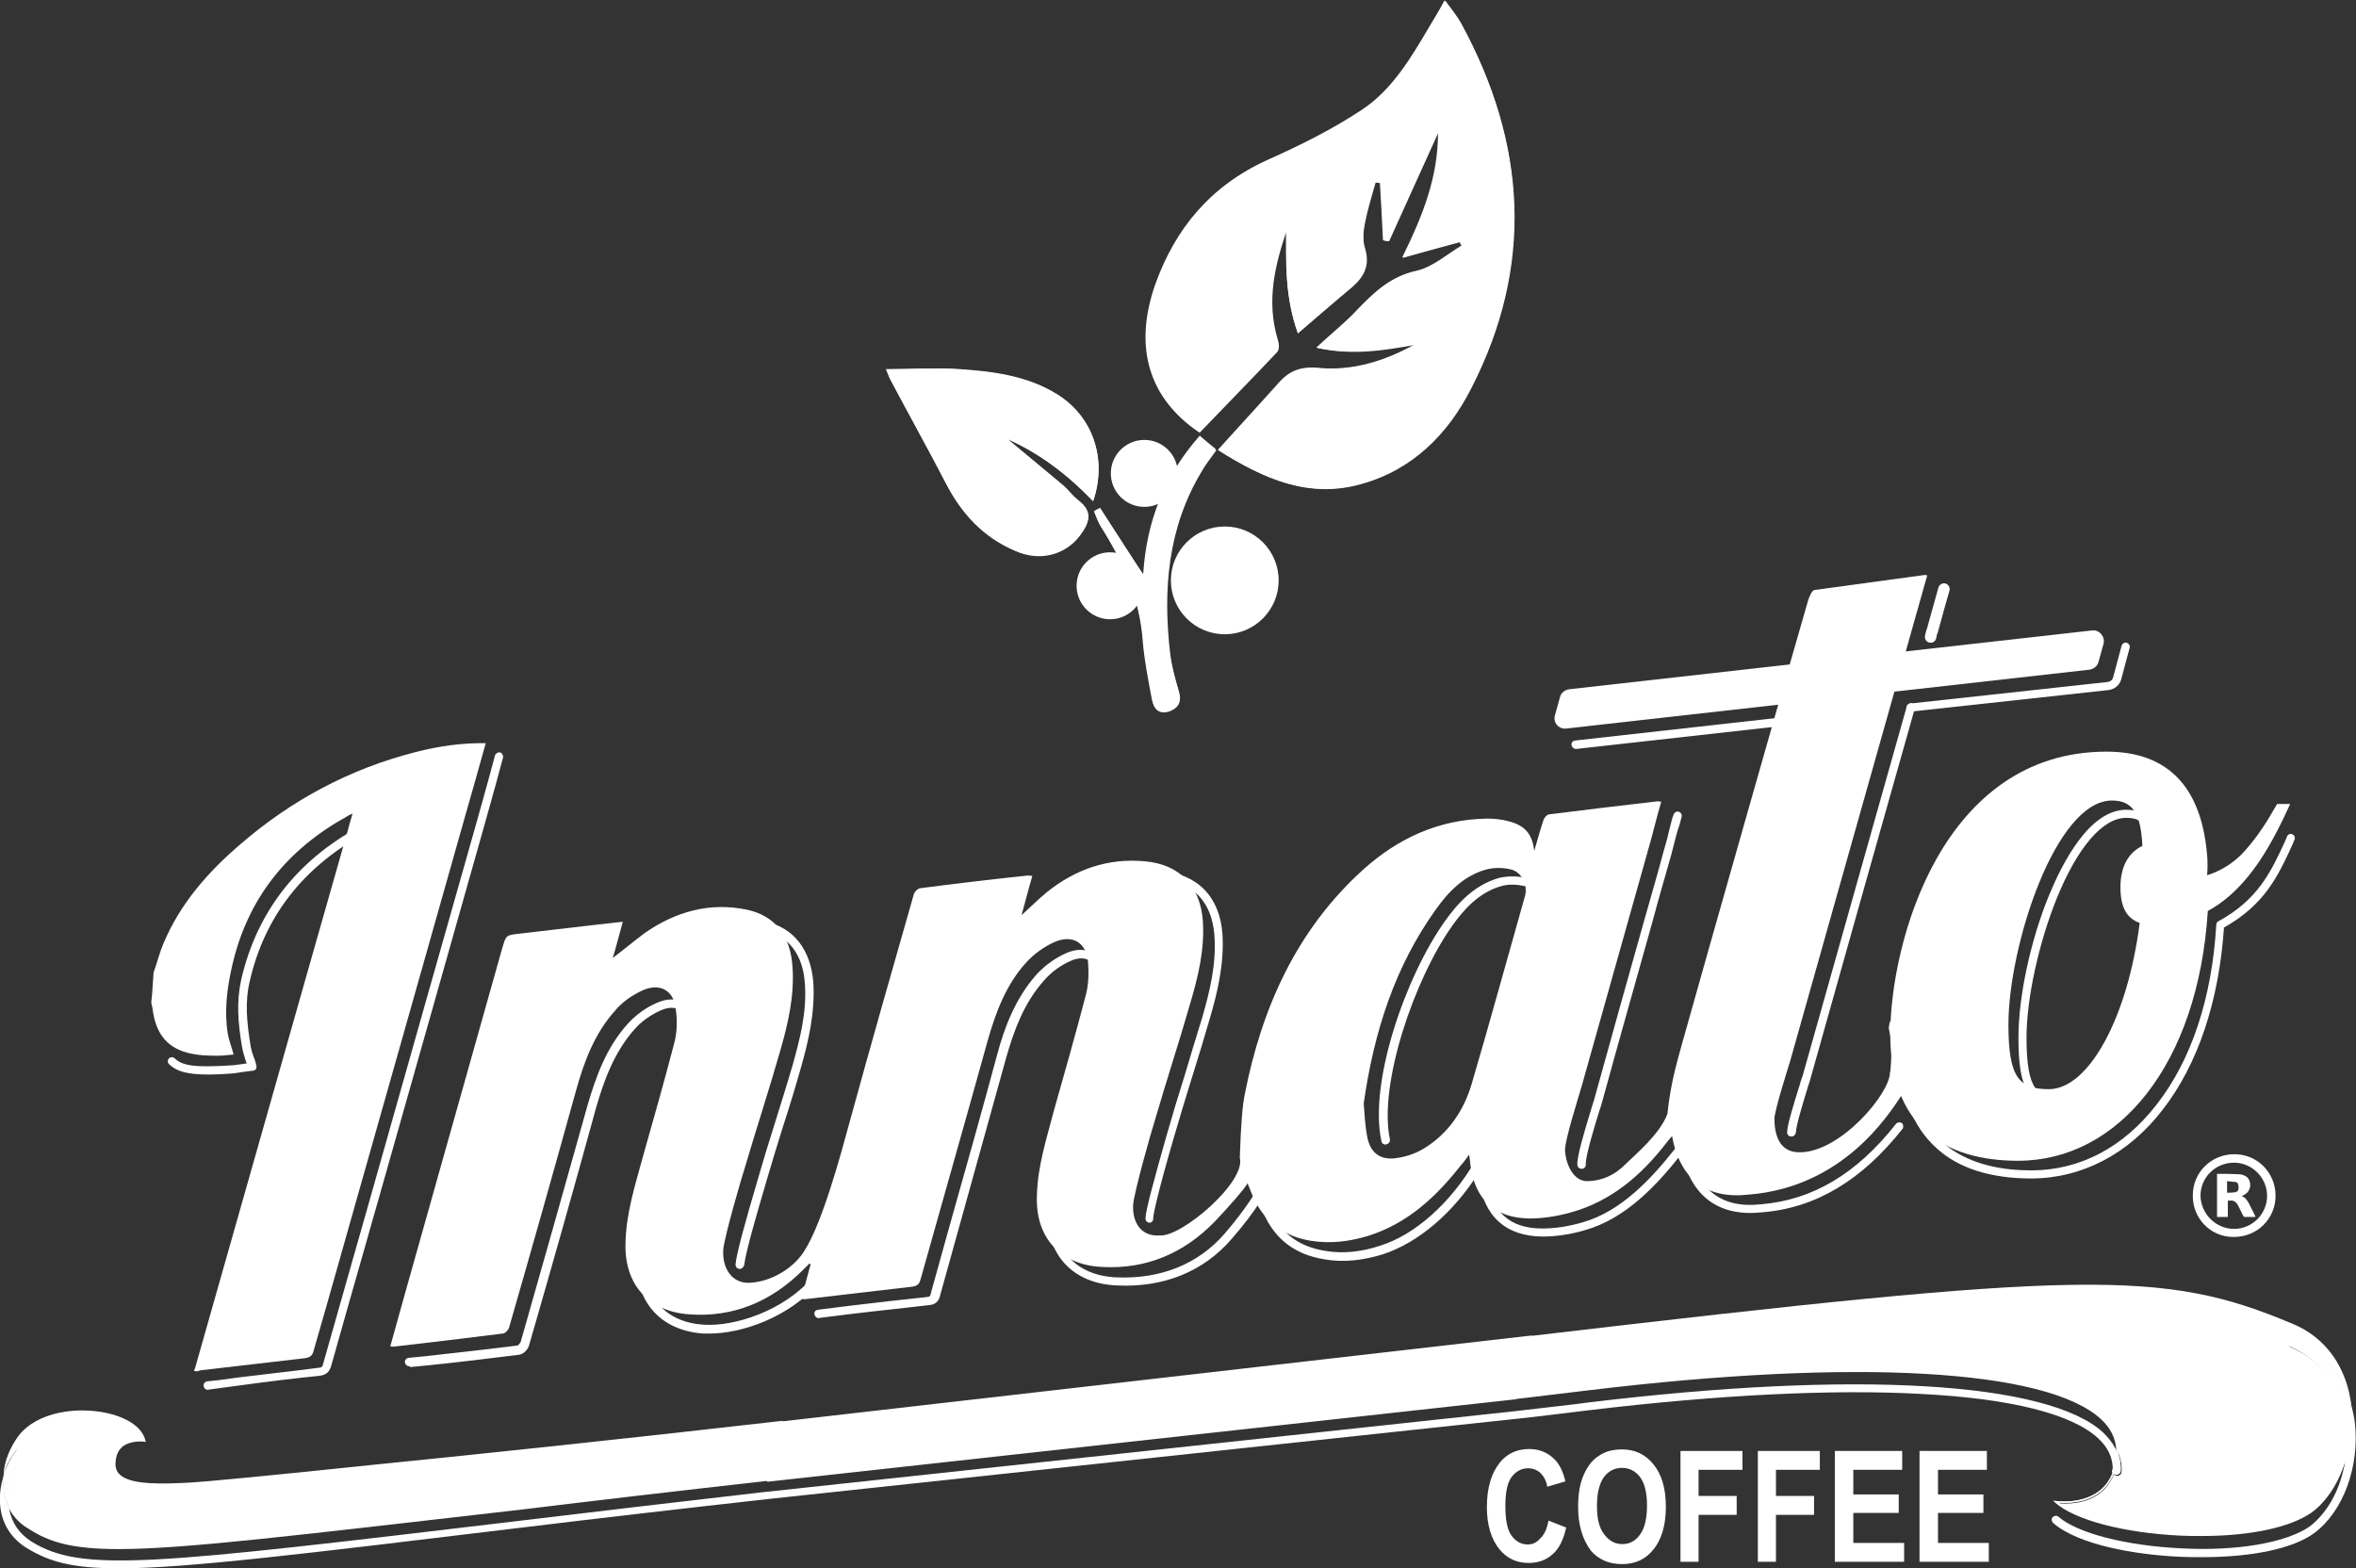
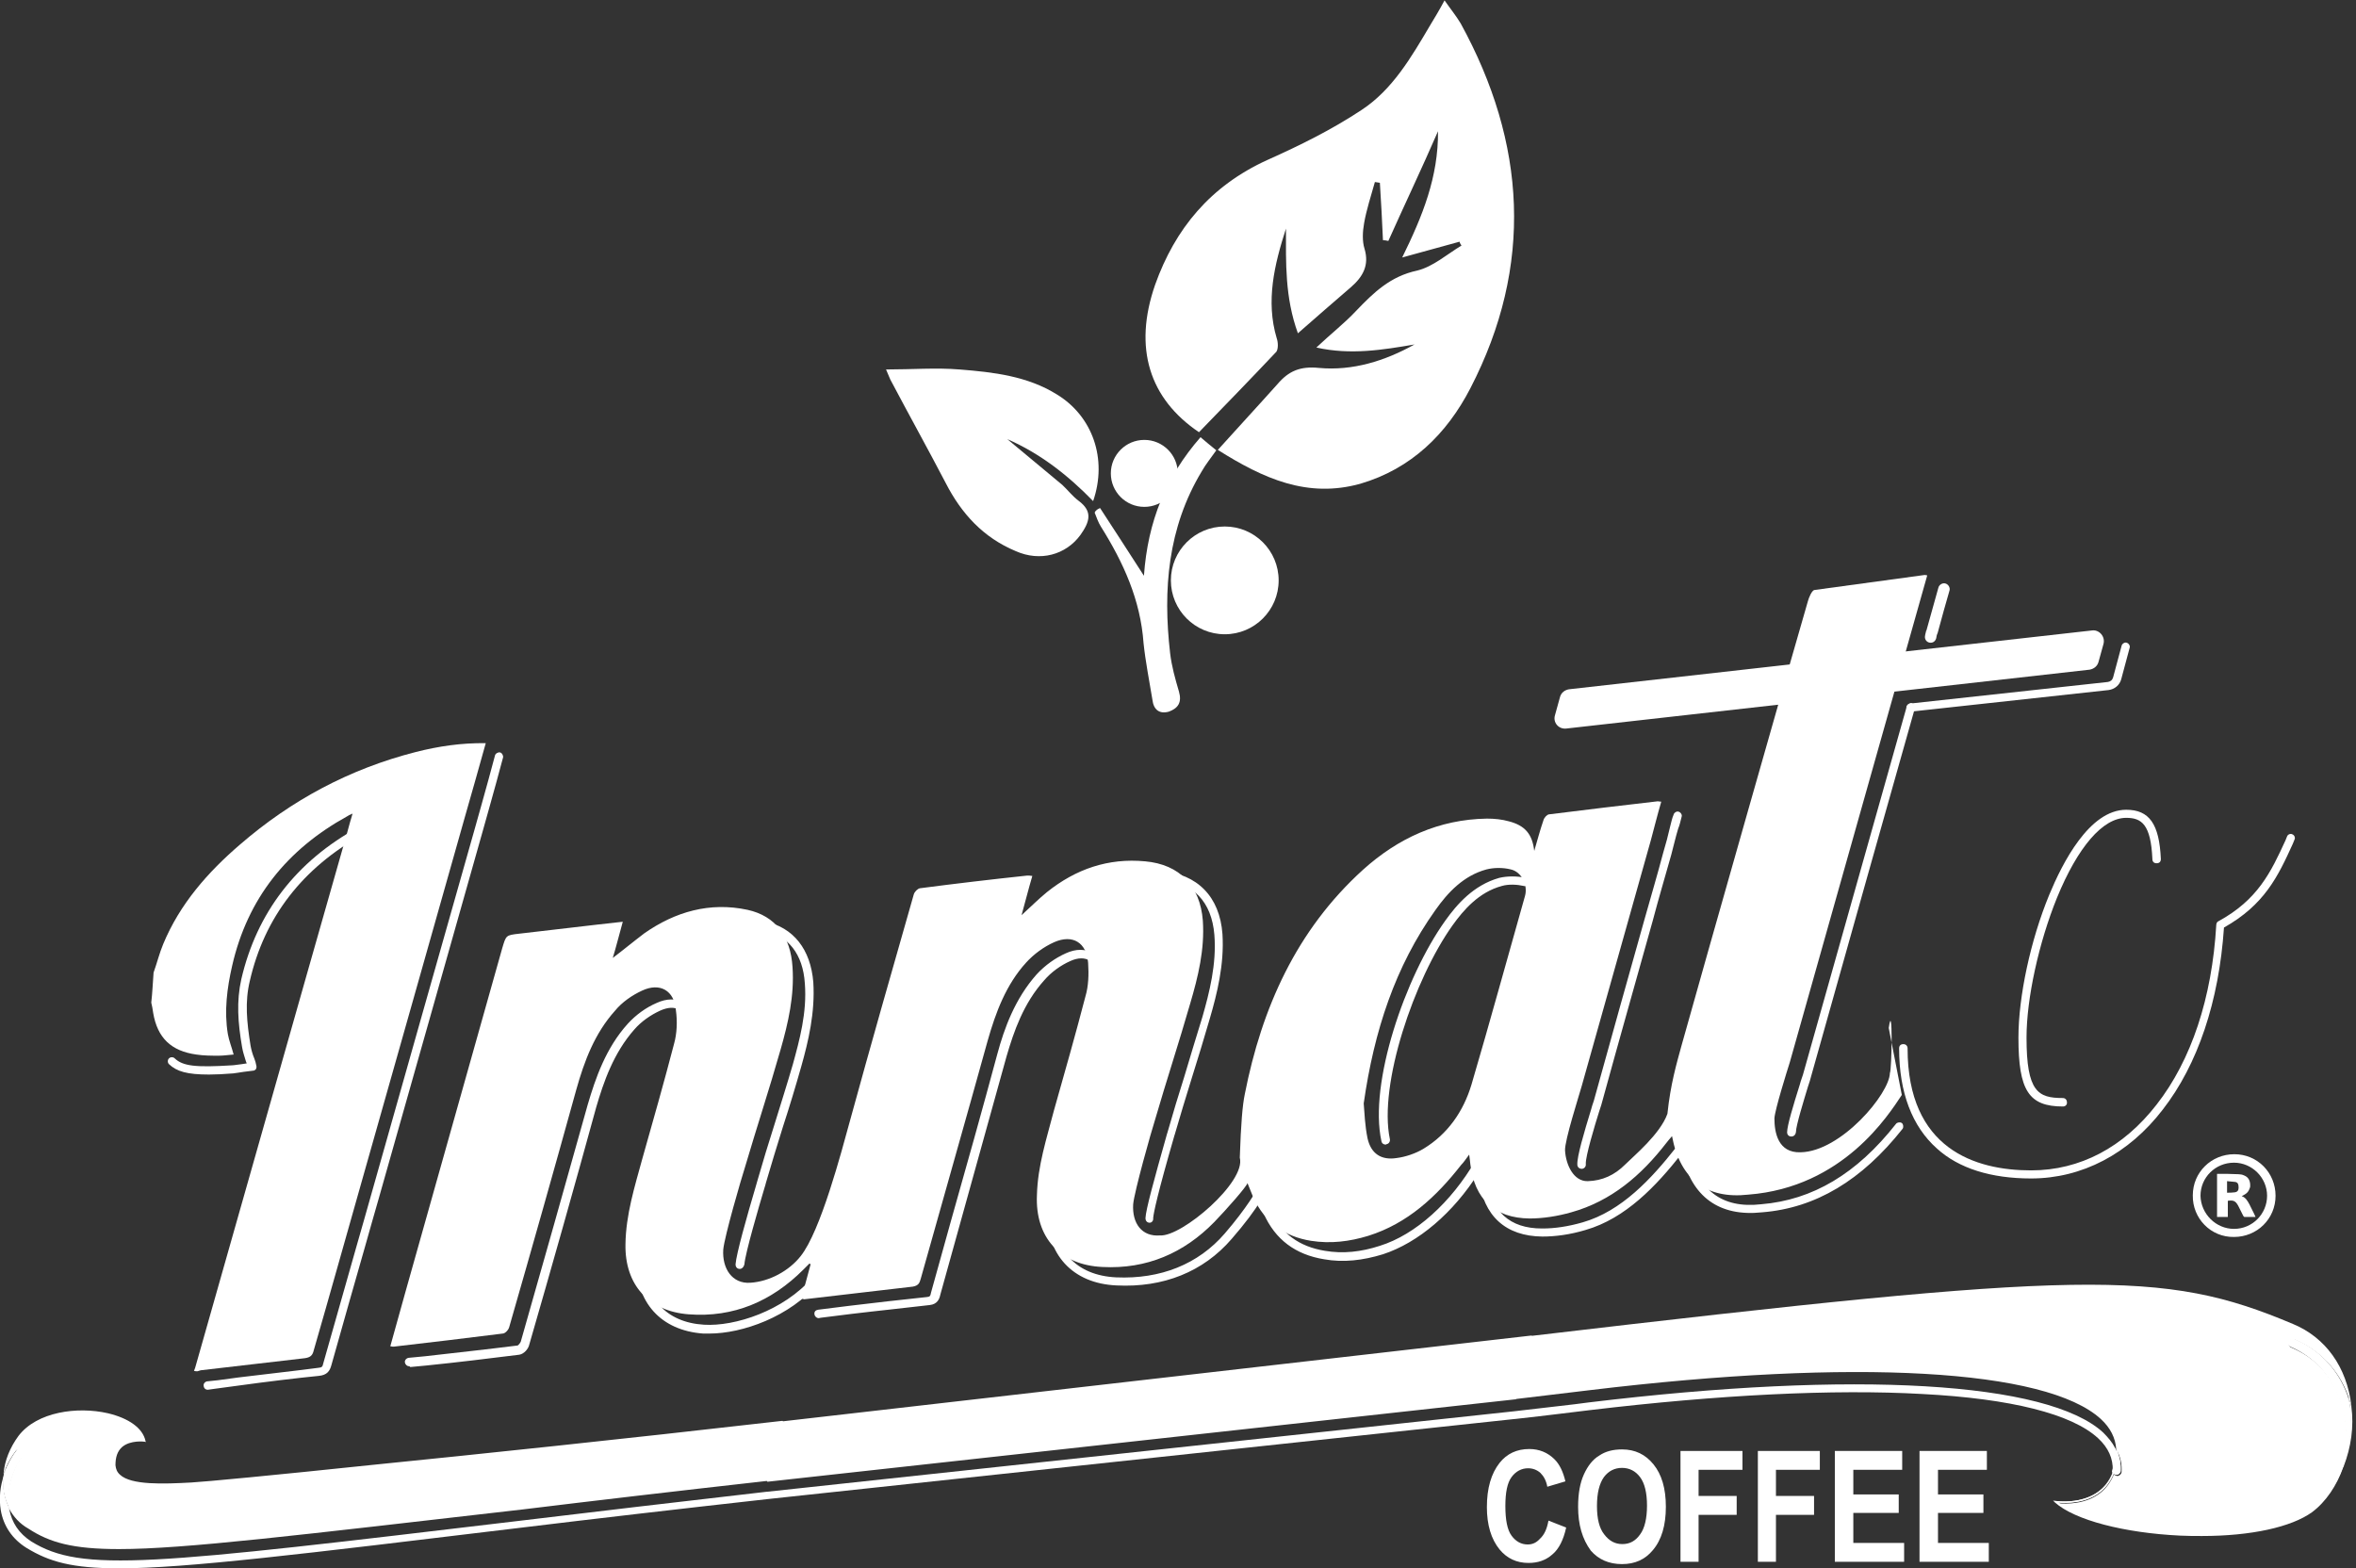
<svg xmlns="http://www.w3.org/2000/svg" version="1.1" id="Layer_1" x="0px" y="0px" viewBox="23.7 400.1 612.1 407.5" enable-background="new 23.7 400.1 612.1 407.5" xml:space="preserve">
  <rect x="23.7" y="400.1" width="612.1" height="407.5" fill="#333333" stroke="none" />
  <g>
    <g>
      <g>
        <g>
          <g>
-             <path fill="#FFFFFF" d="M360.9,486.7c5.1-4.3,9.4-8.1,14-11.9c3-2.6,4.8-5.5,3.5-10c-0.7-2-0.5-4.6-0.1-6.6       c0.7-3.6,1.8-7.2,2.8-10.7c0.4,0.1,0.8,0.1,1.3,0.2c0.2,4.9,0.5,10,0.8,14.9c0.5,0.1,1,0.2,1.4,0.2c4.2-9.3,8.5-18.8,12.9-28.5       c0.1,11.7-3.8,21.9-9.3,32.8c5.7-1.6,10.3-2.9,14.9-4.1c0.1,0.2,0.4,0.5,0.5,1c-3.8,2.3-7.5,5.7-11.5,6.5       c-6.9,1.4-11.4,5.7-15.9,10.5c-3.1,3.4-6.6,6.1-10.3,9.5c9,2,17.2,0.7,25.5-0.8c-7.7,4.3-16.1,6.9-24.8,6.1       c-4.9-0.4-7.9,1-10.8,4.2c-5.1,5.5-10.1,11.2-15.5,17.1c11.9,7.5,23.5,12.6,37,8.8c13.4-3.7,22.6-13,28.6-24.8       c16.4-31.9,14.4-63.6-2.5-94.8c-1.1-2-2.5-3.7-4.2-6c-1.4,2.5-2.6,4.3-3.7,6.4c-4.9,8.2-9.9,16.7-17.9,22.1       c-7.7,5.1-16.1,9.3-24.5,13c-14.6,6.5-23.9,17.7-29.1,32.4c-5.7,16.4-1.3,29.6,11.4,38.3c6.7-7,13.6-14,20.1-20.9       c0.7-0.7,0.5-2.4,0.1-3.5c-2.9-9.9-0.7-19.1,2.5-28.4C357.7,468.3,357.6,477.2,360.9,486.7z M307.7,530.3       c3.7-11.1-0.1-22-9.4-27.8c-7.8-4.8-16.5-5.9-25.3-6.5c-6.1-0.4-12.4,0-19.1,0c0.7,1.6,0.8,2.2,1.1,2.6       c4.8,9,9.9,17.9,14.4,26.9c4.1,7.9,9.9,14.1,18.2,17.7c6.4,2.6,13,1,16.8-4.2c2.4-3.1,3.1-6-0.5-8.9c-1.6-1.2-2.6-2.8-4.2-4.1       c-4.8-4-9.5-7.9-14.3-11.9C293.9,517.9,301.2,523.5,307.7,530.3z M309.5,532.1c-0.5,0.2-1.1,0.5-1.6,0.8c0.5,1.2,1,2.5,1.6,3.6       c6,9.3,10.3,19,11.1,30.3c0.4,4.9,1.4,9.9,2.3,14.7c0.4,2.5,1.8,3.8,4.3,3.1c2.5-0.7,3.5-2.4,2.6-5.2c-1-3.4-1.8-6.6-2.3-10       c-1.8-16.5-0.7-32.4,8.2-47.2c1.1-1.8,2.5-3.6,3.8-5.5c-1.6-1.2-2.8-2.3-4.1-3.4c-9,10.2-13.8,21.9-14.7,36       C316.4,543.2,313.1,537.7,309.5,532.1z" />
            <path fill="#FFFFFF" d="M360.9,486.7c-3.4-9.4-3.1-18.3-3.1-27.2c-3,9.3-5.3,18.8-2.4,28.5c0.4,1.1,0.4,2.8-0.1,3.5       c-6.6,7-13.4,14-20.1,20.9c-12.9-8.7-17.1-21.9-11.4-38.3c5.2-14.6,14.4-25.7,29.1-32.4c8.5-3.8,16.8-7.9,24.5-13       c8.1-5.3,13-13.8,17.9-22.1c1.1-1.8,2.3-3.8,3.7-6.4c1.6,2.3,3,4,4.2,6c17,31,19,62.9,2.5,94.8c-6.1,11.8-15.3,20.9-28.6,24.8       c-13.7,3.8-25.1-1.3-37-8.8c5.4-6,10.5-11.5,15.5-17.1c2.9-3.4,5.9-4.7,10.8-4.2c8.7,0.8,17.1-1.8,24.8-6.1       c-8.2,1.4-16.6,2.8-25.5,0.8c3.7-3.5,7.3-6.3,10.3-9.5c4.6-4.8,8.9-9,15.9-10.5c4.1-1,7.7-4.2,11.5-6.5c-0.1-0.2-0.4-0.5-0.5-1       c-4.7,1.3-9.1,2.5-14.9,4.1c5.3-10.8,9.4-20.9,9.3-32.8c-4.3,9.9-8.7,19.1-12.9,28.5c-0.5-0.1-1-0.2-1.4-0.2       c-0.2-4.9-0.5-10-0.8-14.9c-0.4-0.1-0.8-0.1-1.3-0.2c-1,3.6-2.2,7.2-2.8,10.7c-0.4,2.2-0.5,4.7,0.1,6.6c1.3,4.3-0.4,7.3-3.5,10       C370.3,478.5,365.9,482.3,360.9,486.7z" />
            <path fill="#FFFFFF" d="M307.7,530.3c-6.5-6.7-13.8-12.4-22.3-16.1c4.8,4,9.5,7.9,14.3,11.9c1.4,1.3,2.6,2.9,4.2,4.1       c3.8,2.8,2.9,5.5,0.5,8.9c-3.8,5.2-10.5,7-16.8,4.2c-8.4-3.5-14.1-9.7-18.2-17.7c-4.7-9-9.7-18-14.4-26.9       c-0.2-0.5-0.5-1.2-1.1-2.6c6.7,0,13-0.5,19.1,0c8.8,0.7,17.6,1.7,25.3,6.5C307.5,508.2,311.5,519.3,307.7,530.3z" />
            <path fill="#FFFFFF" d="M309.5,532.1c3.6,5.5,7.2,11.1,11.4,17.6c1-14.1,5.7-25.7,14.7-36c1.3,1.1,2.6,2.2,4.1,3.4       c-1.4,2-2.8,3.7-3.8,5.5c-8.8,14.6-10.1,30.7-8.2,47.2c0.4,3.4,1.3,6.6,2.3,10c0.8,2.8-0.2,4.3-2.6,5.2c-2.5,0.7-4-0.5-4.3-3.1       c-0.8-4.9-1.8-9.9-2.3-14.7c-0.8-11.2-5.2-20.9-11.1-30.3c-0.7-1.1-1.1-2.4-1.6-3.6C308.4,532.6,308.9,532.4,309.5,532.1z" />
          </g>
          <circle fill="#FFFFFF" cx="341.9" cy="550.9" r="14" />
-           <circle fill="#FFFFFF" cx="312.1" cy="552.3" r="8.7" />
          <circle fill="#FFFFFF" cx="321" cy="523.1" r="8.7" />
        </g>
        <ellipse fill="#FFFFFF" cx="351.3" cy="550.9" rx="3" ry="6.1" />
      </g>
      <g>
        <g>
          <path fill="#FFFFFF" d="M570.2,567.4l-1.3,4.7c-0.3,1.1-1.2,1.8-2.3,2l-136,15.3c-2,0.2-3.5-1.6-2.9-3.5l1.3-4.7      c0.3-1.1,1.2-1.8,2.3-2l136-15.3C569.1,563.7,570.7,565.5,570.2,567.4" />
          <path fill="#FFFFFF" d="M517.8,684.6c-3.4,5.1-15.2,24-39.9,25.9c-10.8,1.2-17.7-3.9-19.8-15.2c-0.7,0.8-1.1,1.3-1.5,1.8      c-6.5,8.4-14.3,15.1-24.7,18c-3.5,1-7.3,1.6-10.8,1.6c-9.1-0.1-14.3-5-15.4-14.1c-0.1-0.7-0.1-1.3-0.3-2.5      c-0.9,1.2-1.4,2-2.1,2.7c-6.4,8.2-13.9,15.2-24.1,18.4c-4.9,1.5-9.8,2.1-14.9,1.3c-6.9-1.1-12-4.8-15-11.3      c-0.5-1.2-1.5-3.7-1.5-3.7c-0.2,0.9-5.5,6.9-8.6,10.1c-7.9,8.1-17.6,12.3-29.1,11.7c-11-0.5-17.5-7.7-17-18.7      c0.2-7.6,2.5-14.6,4.4-21.9c2.8-9.9,5.6-19.7,8.2-29.7c0.8-2.7,0.9-5.7,0.7-8.7c-0.4-5.3-4-7.5-8.8-5.4      c-2.7,1.2-5.3,3.1-7.3,5.3c-5.2,5.7-7.9,12.9-10,20.3c-5.7,20.6-11.6,41.2-17.4,61.9c-0.3,1-0.5,1.7-2,2      c-9.4,1.1-18.9,2.2-28.3,3.3c-0.1,0-0.2-0.1-0.7-0.2c0.8-2.9,1.6-6,2.4-8.9c-0.1-0.1-0.2-0.1-0.3-0.2c-0.5,0.5-1.1,1.1-1.6,1.6      c-8.2,8.2-18.1,12.5-29.8,11.6c-10.4-0.8-16.6-7.7-16.4-18.2c0.1-7.7,2.4-15,4.4-22.3c2.8-9.9,5.6-19.7,8.2-29.7      c0.8-2.8,0.9-6,0.5-8.8c-0.4-5.1-4.1-7.3-8.8-5.1c-2.6,1.2-5.2,3-7,5.2c-5.3,5.9-8,13.1-10.1,20.6      c-5.7,20.6-11.5,41.1-17.4,61.6c-0.2,0.8-1.1,1.7-1.7,1.7c-9.4,1.2-18.9,2.3-28.3,3.4c-0.2,0-0.4,0-0.9-0.1      c1.3-4.7,2.6-9.3,3.9-14c8.4-29.8,16.8-59.6,25.2-89.5c1-3.3,0.9-3.3,4.4-3.7c8.9-1,17.7-2.1,26.9-3.1c-1,3.6-1.8,6.8-2.6,9.4      c2.4-1.8,5.3-4.2,8.2-6.4c8-5.6,17-8.2,26.8-6.1c7.3,1.6,11.2,6.9,11.7,14.9c0.5,7.4-1.1,14.4-3.1,21.4      c-2.9,10.2-6.2,20.2-9.2,30.4c-1,3.1-5.4,18.2-5.7,21.6c-0.3,4.9,2.3,8.9,7,8.6c5-0.3,10.1-3.1,13.1-6.9      c5.2-6.5,10.6-27.1,12.8-35.1c5.4-19.7,11-39.3,16.6-58.9c0.2-0.7,1-1.5,1.6-1.6c9.2-1.2,18.5-2.3,27.9-3.3c0.3,0,0.7,0,1.3,0.1      c-1,3.4-1.8,6.6-2.8,10.2c2.4-2.2,4.4-4.2,6.6-6c7.5-6,15.9-8.9,25.5-8c9,0.8,14.3,6.4,15,15.4c0.5,7.5-1.2,14.5-3.3,21.6      c-2.9,10.1-6.2,20.1-9.1,30.1c-1,3.1-5.4,18.7-5.7,22c-0.3,4.9,2.2,8.5,7,8.1c5.6,0.4,22.4-13.9,20.7-20.2      c0.3-8.9,0.7-13.6,1.3-16.5c4.4-22.4,13.4-42.6,30.7-58.3c9.1-8.2,19.7-13.1,32.2-13.3c2,0,3.9,0.2,5.7,0.7      c4.2,1.1,6.1,3.3,6.6,7.7c0.8-2.7,1.5-5.4,2.4-8c0.2-0.7,0.9-1.4,1.4-1.5c9.4-1.2,18.9-2.3,28.3-3.4c0.2,0,0.4,0.1,0.9,0.1      c-1,3.4-1.8,6.7-2.7,10c-6,21.4-12,42.6-18,64c-0.7,2.5-4.4,14-4.3,16.6c0.2,3.7,2.2,8.1,5.9,8c3.8-0.1,7-1.6,9.7-4.3      c2.3-2.3,9.1-7.9,11-13.2c0.8-7.7,2.4-13.1,3.6-17.5c5.2-18.7,30.7-108.3,32.9-115.7c0.2-0.8,1-2.8,1.7-2.9l28.6-3.9      c0.1,0,0.3,0,0.7,0.1c-3.1,11.1-29.7,105.1-35.7,126.5c-0.7,2.2-3.9,12.4-4,14.6c0,3.6,0.9,9,6.8,8.8      c10.5-0.2,23.1-15.2,23.2-20.6c0.5-0.7,0.8-19.3-0.3-11.7L517.8,684.6z M378,686.8c0.2,2.4,0.3,5.7,1,9.1c0.9,4,3.6,5.7,7.5,5.1      c2.4-0.3,5-1.2,7-2.4c6.3-3.8,10.4-9.7,12.5-16.7c4.8-16.3,9.3-32.8,13.9-49c0.8-2.8-0.9-6.3-3.7-6.9c-2-0.5-4.3-0.5-6.3,0      c-5.9,1.6-10,5.9-13.3,10.6C386.2,651.2,380.7,667.9,378,686.8" />
          <path fill="#FFFFFF" d="M63.6,652.8c0.9-2.5,1.5-5,2.5-7.4c4.3-10.4,11.6-18.7,20-25.9c13.3-11.5,28.4-19.6,45.6-24      c5.9-1.5,11.9-2.4,18.2-2.3c-1.8,6.5-3.6,12.8-5.4,19.1c-9,31.8-18,63.7-27,95.4c-4.1,14.4-8.1,28.8-12.3,43.3      c-0.3,1.3-0.9,1.8-2.3,2c-8.9,1-17.8,2.1-26.7,3.1c-0.4,0-0.8,0.2-1.2,0.3c-0.3,0-0.5,0-0.9-0.1c0.1-0.2,0.2-0.5,0.3-0.8      c12.9-45.3,25.7-90.7,38.6-135.9c0.8-2.6,1.4-5.2,2.3-8.1c-0.8,0.3-1.1,0.5-1.4,0.7C98.3,620.8,88,633.5,84,651.1      c-1.3,5.7-2.1,11.7-1.1,17.7c0.3,1.7,1,3.4,1.5,5.3c-1.4,0.1-2.6,0.3-3.8,0.3c-2,0-3.9,0-5.9-0.3c-6.5-0.9-10.1-4.3-11.2-10.8      c-0.1-0.9-0.3-1.8-0.5-2.7C63.3,658,63.4,655.4,63.6,652.8" />
-           <path fill="#FFFFFF" d="M597.2,623.4c0.1,2.8-0.1,4.1-0.1,4.1s5.3-1.3,9.7-6.2c4.9-5.4,7.7-11.1,8.5-12.3h3.4      c-4.1,8.9-10.3,21.8-21.4,27.8c-2.5,39.8-23.2,64.9-49.3,64.9c-19.3,0-33.2-9.1-33.2-32.8c0-23.9,13.4-73.5,56.2-73.5      C587.3,595.4,596,605,597.2,623.4 M579.6,639.9c-3.4-1.2-5-4.1-5-9.3c0-5.6,2.3-9.1,5.7-10.7c-0.4-8.7-2.7-11.8-7.9-11.8      c-14.7,0-26.9,37.9-26.9,58.2c0,13.7,2.7,16.8,10.5,16.8C566.4,683.1,576.5,664.4,579.6,639.9" />
-           <path fill="#FFFFFF" d="M433.1,594.7c-0.5,0-1-0.4-1.1-1c-0.1-0.7,0.3-1.1,1-1.2l54.6-6.1c0.7-0.1,1.1,0.3,1.2,1      c0.1,0.5-0.3,1.1-1,1.2l-54.6,6.1C433.2,594.7,433.1,594.7,433.1,594.7" />
          <path fill="#FFFFFF" d="M520.1,585.1c-0.5,0-1-0.4-1.1-1c-0.1-0.5,0.3-1.1,1-1.2l51.3-5.6c0.7-0.1,1.2-0.5,1.4-1.2l2.2-8.2      c0.1-0.5,0.8-1,1.3-0.8c0.5,0.1,1,0.8,0.8,1.3l-2.2,8.2c-0.4,1.5-1.7,2.6-3.3,2.8l-51.3,5.6      C520.1,585.1,520.1,585.1,520.1,585.1" />
          <path fill="#FFFFFF" d="M130,755.1c-0.5,0-1-0.4-1.1-1c-0.1-0.5,0.3-1.1,1-1.2l4.2-0.4c7.9-0.9,16.1-1.8,24.1-2.8      c0.2-0.1,0.7-0.7,0.8-1c5.6-19.7,11.6-40.8,17.4-61.6c2-6.8,4.7-14.7,10.4-21c2.1-2.3,4.7-4.2,7.5-5.4c2.6-1.2,5.1-1.2,7-0.1      c1.8,1.1,3,3.3,3.4,6.1c0,0.7-0.4,1.1-1,1.2c-0.5,0-1.1-0.4-1.2-1c-0.2-2.1-1-3.7-2.3-4.4c-1.3-0.8-3-0.7-5,0.2      c-2.4,1.1-4.9,2.8-6.7,4.9c-5.4,6.1-8,13.7-9.9,20.2c-5.7,20.8-11.7,42-17.4,61.7c-0.2,1-1.3,2.4-2.6,2.6c-8,1-16.2,2-24.1,2.8      l-4.2,0.4C130.1,755.1,130.1,755.1,130,755.1 M208,746.6c-0.5,0-1.1,0-1.6,0c-11-0.8-17.6-8.1-17.4-19.3c0-0.5,0.5-1.1,1.1-1.1      l0,0c0.7,0,1.1,0.5,1.1,1.1c-0.2,10,5.5,16.4,15.4,17c8,0.5,20.7-3.6,28.2-12.3c0.4-0.4,1.1-0.5,1.5-0.1      c0.4,0.4,0.5,1.1,0.1,1.5C228.9,742.3,216.5,746.6,208,746.6 M236.4,742.6c-0.5,0-1-0.4-1.1-1c-0.1-0.7,0.3-1.1,1-1.2      c2.7-0.3,5.3-0.7,8-1c6.6-0.8,13.6-1.6,20.3-2.3c0.7-0.1,0.8-0.2,1-1.2c1.7-6.2,3.5-12.5,5.2-18.7c4-14.1,8.1-28.7,12-43.2      c1.8-6.7,4.6-14.4,10.2-20.7c2.2-2.4,4.9-4.3,7.6-5.5c2.6-1.2,5.1-1.2,7,0s3.1,3.4,3.4,6.4c0.2,3.1,0,6.3-0.7,9      c-1.8,7.3-3.9,14.5-6,21.6c-0.8,2.7-1.5,5.4-2.3,8.1c-0.2,0.7-0.3,1.3-0.5,2c-1.8,6.3-3.7,12.9-3.9,19.6      c-0.3,10.4,5.6,17,16.1,17.5c11.5,0.5,21.3-3.4,28.2-11.4c5.7-6.6,8.5-11.5,8.7-12.1c0.1-0.5,0.7-0.9,1.1-0.9c0.5,0,1,0.4,1,1      c0.2,1.8,0.8,5.1,1.1,5.9c2.7,6.1,7.4,9.5,14.1,10.6c4.7,0.8,9.4,0.3,14.3-1.3c9.3-2.9,18.5-11.3,24.8-22.1c0,0,0-0.1,0.1-0.1      c0.5-0.7,1.2-0.5,1.4-0.4c0.8,0.3,0.9,1.1,0.9,1.7c0.2,0.2,0.4,0.4,0.4,0.8l0.1,1.1c0.1,0.5,0.1,1,0.1,1.4      c1.1,8.7,5.9,13.1,14.3,13.1c0.1,0,0.1,0,0.2,0c3.1,0,6.6-0.5,10.4-1.6c10.1-2.9,17.9-11.4,24.2-19.4c0.3-0.3,0.9-0.9,1.8-0.4      c0.2-0.1,0.5-0.2,0.9-0.1c0.4,0.1,0.8,0.4,0.8,0.9c2.1,10.6,8.4,15.5,18.7,14.3c13.3-1.1,24.8-7.9,35-20.9      c0.3-0.4,1.1-0.5,1.5-0.2c0.4,0.3,0.5,1.1,0.2,1.5c-10.6,13.4-22.6,20.6-36.5,21.7c-11.1,1.2-18.3-4-20.8-15      c-0.1,0-0.1,0-0.2-0.1c-6.4,8.1-14.4,16.7-24.9,19.7c-4,1.2-7.8,1.7-11.2,1.7c-9.5-0.1-15.3-5.3-16.5-15.1      c0-0.4-0.1-0.9-0.1-1.4l0,0l0,0c-6.5,10.3-15.6,18.1-24.8,21.1c-5.2,1.6-10.3,2.2-15.3,1.3c-7.4-1.2-12.7-5.1-15.7-11.9      c-0.3-0.7-0.5-2-0.8-3.3c-1.5,2.5-4.1,6-7.5,9.9c-7.4,8.6-17.8,12.7-29.9,12.1c-11.5-0.5-18.4-8.1-18.1-19.7      c0.2-6.9,2.1-13.7,3.9-20.2c0.2-0.7,0.3-1.3,0.5-2c0.8-2.7,1.5-5.4,2.3-8.1c2-7,4.1-14.3,6-21.5c0.7-2.5,0.9-5.3,0.7-8.2      c-0.2-2.3-1-3.9-2.3-4.7c-1.3-0.8-3-0.8-5,0.1c-2.5,1.1-5,2.9-6.8,5c-5.4,6-7.9,13.3-9.8,19.8c-4,14.4-8.1,29.1-12,43.2      c-1.7,6.2-3.5,12.5-5.2,18.7c-0.2,1-0.7,2.5-2.8,2.7c-6.7,0.8-13.7,1.5-20.3,2.3c-2.7,0.3-5.3,0.7-8,1      C236.5,742.6,236.4,742.6,236.4,742.6 M215.9,729.8C215.8,729.8,215.8,729.8,215.9,729.8c-0.7,0-1.1-0.5-1.1-1.2      c0.2-2.7,2.9-12.3,5.3-20.4c0.2-0.7,0.3-1.1,0.4-1.4c1.4-4.9,2.9-9.8,4.4-14.5c1.6-5.2,3.3-10.5,4.8-15.7      c1.7-6.2,3.7-13.4,3.1-21c-0.5-7.6-4.3-12.4-10.8-13.9c-0.5-0.1-1-0.8-0.9-1.3c0.1-0.5,0.8-1,1.3-0.9      c7.5,1.6,11.9,7.3,12.6,15.8c0.5,7.9-1.3,15.4-3.1,21.8c-1.5,5.3-3.1,10.6-4.8,15.8c-1.5,4.8-3,9.7-4.4,14.5      c-0.1,0.3-0.2,0.9-0.4,1.4c-1.4,4.7-5,17-5.2,19.8C216.9,729.4,216.4,729.8,215.9,729.8 M322.4,717.8L322.4,717.8      c-0.7,0-1.1-0.5-1.1-1.2c0.1-2.2,2.1-9.5,5.6-21.9l0.1-0.3c1.4-4.9,2.9-9.9,4.4-14.6c1.5-5.1,3.1-10.3,4.7-15.5      c1.8-6.3,3.7-13.7,3.1-21.3c-0.7-8.6-5.5-13.7-14-14.4c-0.7,0-1.1-0.5-1-1.2c0-0.7,0.5-1.1,1.2-1c9.4,0.8,15.2,6.7,15.9,16.4      c0.5,7.9-1.4,15.5-3.3,22c-1.5,5.2-3.1,10.4-4.7,15.5c-1.5,4.8-3,9.8-4.4,14.6l-0.1,0.3c-4.4,15.2-5.4,20.1-5.5,21.4      C323.4,717.3,322.9,717.8,322.4,717.8 M434.6,703.8c-0.5,0-1.1-0.4-1.1-1.1c-0.1-2.1,1.7-8.2,3.6-14.4c0.3-1.2,0.7-2.1,0.8-2.6      c4.3-15.6,8.8-31.6,13.1-46.9c1.6-5.7,3.3-11.4,4.8-17.1c0.7-2.3,1.3-4.6,1.8-6.8c0.3-1.1,0.5-2.2,0.9-3.1      c0.1-0.5,0.8-1,1.3-0.8c0.5,0.1,1,0.8,0.8,1.3c-0.3,1.1-0.5,2.2-0.9,3.1c-0.7,2.3-1.2,4.6-1.8,6.8c-1.6,5.7-3.3,11.4-4.8,17.1      c-4.3,15.4-8.8,31.2-13.1,46.9c-0.1,0.5-0.4,1.4-0.8,2.6c-1.2,3.8-3.6,11.8-3.5,13.7C435.8,703.2,435.3,703.8,434.6,703.8      L434.6,703.8z M383.7,697.5c-0.5,0-1-0.3-1.1-0.9c-3.3-15,6.1-42.6,16.6-57.3c3-4.2,7.3-9.2,14-11.1c2.1-0.5,4.7-0.5,6.9,0      c0.5,0.1,1,0.8,0.8,1.3c-0.1,0.5-0.8,1-1.3,0.8c-1.8-0.4-4-0.5-5.7,0c-6,1.6-10,6.3-12.8,10.2c-10,14-19.3,41.4-16.3,55.6      c0.1,0.5-0.2,1.2-0.9,1.3C383.9,697.4,383.8,697.5,383.7,697.5 M489.1,695.4L489.1,695.4c-0.7,0-1.1-0.5-1.1-1.1      c0-1.7,1.6-7,3.3-12.4c0.3-1.2,0.7-2.1,0.8-2.5c6.2-22.1,24-85.1,27-95.8c0.2-0.5,0.8-0.9,1.3-0.8c0.5,0.2,0.9,0.8,0.8,1.3      c-3,10.6-20.8,73.6-27,95.8c-0.1,0.5-0.4,1.4-0.8,2.6c-1,3.3-3.1,10.1-3.1,11.7C490.2,695,489.7,695.4,489.1,695.4" />
          <path fill="#FFFFFF" d="M77.7,761.2L77.7,761.2c-0.7,0-1.1-0.5-1.1-1.2c0-0.5,0.5-1,1.1-1c0.4,0,3.9-0.4,8-1      c6.5-0.8,15.5-1.8,20.7-2.5c0.9-0.1,1.1-0.2,1.3-1.2c2.9-10.3,5.9-20.8,8.8-31c1.2-4.1,2.3-8.1,3.5-12.3c9-31.8,18-63.7,27-95.4      c1.2-4.2,2.4-8.6,3.6-12.9l1.7-6.3c0.1-0.5,0.8-0.9,1.3-0.8s0.9,0.8,0.8,1.3l-1.7,6.3c-1.2,4.3-2.4,8.7-3.6,12.9      c-9,31.8-18,63.7-27,95.4c-1.2,4.1-2.3,8.1-3.5,12.3c-2.9,10.2-5.9,20.6-8.8,31c-0.4,1.5-1.1,2.6-3.3,2.8      c-5.2,0.5-14.2,1.6-20.7,2.5C78.8,761,77.9,761.2,77.7,761.2" />
          <path fill="#FFFFFF" d="M78,679.3c-5.7,0-8.4-0.8-10.4-2.7c-0.4-0.4-0.4-1.1,0-1.5c0.4-0.4,1.1-0.4,1.5,0      c2.1,2,5.4,2.4,14.9,1.8c0.5,0,1.5-0.2,2.5-0.3c0.4-0.1,0.9-0.1,1.3-0.2c-0.1-0.2-0.1-0.3-0.2-0.5c-0.4-1.3-0.8-2.5-1-3.7      c-1.1-6.4-1.5-11.9-0.2-17.7c4-17.2,14.2-30.6,30.5-39.5c0.5-0.3,1.2-0.1,1.5,0.4c0.3,0.5,0.1,1.2-0.4,1.5      c-15.7,8.7-25.6,21.5-29.4,38.1c-1.3,5.4-0.8,10.6,0.2,16.8c0.2,1.1,0.5,2.2,1,3.4c0.2,0.5,0.4,1.2,0.5,1.8      c0.1,0.3,0,0.7-0.1,0.9c-0.2,0.2-0.4,0.4-0.8,0.4c-0.7,0.1-1.5,0.2-2.4,0.3c-1.1,0.2-2.1,0.3-2.7,0.4      C81.7,679.2,79.8,679.3,78,679.3" />
          <path fill="#FFFFFF" d="M551.4,706.3c-10.4,0-18.8-2.6-24.5-7.8c-6.4-5.7-9.8-14.5-9.8-26c0-0.7,0.4-1.1,1.1-1.1      c0.7,0,1.1,0.5,1.1,1.1c0,26.1,17.5,31.7,32.1,31.7c12.7,0,24-6,32.6-17.1c9-11.5,14.4-27.7,15.5-46.7c0-0.3,0.2-0.8,0.5-0.9      c10.3-5.6,13.7-12.8,17.5-21.1l0.4-1c0.2-0.5,0.9-0.8,1.4-0.5c0.5,0.2,0.8,0.9,0.5,1.4l-0.4,1c-3.9,8.6-7.4,15.9-17.9,21.8      c-1.3,19.2-6.8,35.6-15.9,47.3C576.8,699.9,564.6,706.3,551.4,706.3 M559.7,687.6c-8.9,0-11.6-4.1-11.6-17.9      c0-10.6,3.1-25.2,8-37.1c3.4-8.2,10.4-22.1,20-22.1c6,0,8.6,3.7,9,12.8c0,0.7-0.4,1.1-1.1,1.1s-1.1-0.4-1.1-1.1      c-0.4-9-2.8-10.7-6.8-10.7c-6.1,0-12.6,7.6-18,20.8c-4.7,11.6-7.9,26.1-7.9,36.3c0,14.1,3,15.7,9.4,15.7c0.7,0,1.1,0.5,1.1,1.1      C560.8,687.1,560.3,687.6,559.7,687.6" />
          <path fill="#FFFFFF" d="M525.3,567.1L525.3,567.1c-0.9,0-1.5-0.7-1.5-1.5c0-0.3,0.1-0.7,0.3-1.5c0-0.1,0-0.1,0.1-0.2      c0.5-1.8,2.8-10.1,3.1-11.1c0.2-0.8,1.1-1.3,1.8-1.1c0.8,0.2,1.3,1.1,1.1,1.8c-0.3,1-2.6,9.1-3.1,11.1c0,0,0,0.1-0.1,0.2      c0,0.1-0.2,0.5-0.2,0.8C526.7,566.5,526.1,567.1,525.3,567.1" />
          <path fill="#FFFFFF" d="M573.5,777.4c-0.1,1.7-0.3,3.5-0.9,4.8c0.1-3.1-1.1-5.9-3.8-8.4c-6.8-6.3-22.6-10.3-45.7-11.5      c-23-1.3-52.9,0.2-86.4,4.2c-4.3,0.5-10.3,1.3-19.4,2.3h-0.1l-194,20.8c-24.2,2.7-45.7,5.2-63.8,7.4      C101.3,804,72,807.6,54.7,807.6c-12.3,0-18.2-1.7-24.1-5.3c-3.7-2.3-6-5.7-6.7-9.8c-0.5-3-0.2-6.3,0.9-9.3      c-0.3,1.6-0.3,3.4,0,4.9c0.3,1.3,0.7,2.7,1.3,3.8v0.3c0.7,3.6,2.5,6.3,5.7,8.4c13.2,8.2,30.7,6.1,127.3-5.4      c18.1-2.2,39.6-4.7,63.8-7.5h0.1L417,766.8c9.1-1.1,15.2-1.7,19.4-2.3c69.3-8.4,119.3-5.4,133.7,7.8c1.3,1.3,2.4,2.6,3.1,4      C573.5,776.7,573.5,777,573.5,777.4" />
          <path fill="#FFFFFF" d="M574.6,782.2c0,0.5-0.5,1.1-1.1,1.1h-0.1c-0.3-0.1-0.5-0.2-0.8-0.4c-0.1-0.1-0.1-0.1-0.1-0.2      c-0.1-0.1-0.1-0.2-0.1-0.3v-0.1c0.5-1.3,0.9-3,0.9-4.8c0-0.3,0-0.8-0.1-1.1c0.1,0.2,0.2,0.4,0.3,0.5c0.1,0.2,0.1,0.3,0.2,0.5      C574.4,778.9,574.8,780.6,574.6,782.2" />
-           <path fill="#FFFFFF" d="M625,798.4c-5.5,4.1-16.3,6.3-29.2,6.3c-1.8,0-3.7,0-5.6-0.1c-11.7-0.5-26.6-3.1-33.1-8.8      c-0.4-0.4-0.5-1.1-0.1-1.5s1.1-0.5,1.5-0.1c5,4.3,17.5,7.5,31.8,8.2c14.7,0.8,27.5-1.5,33.5-5.7c4.4-3.4,7.6-9,8.9-15.5      c0.1-0.1,0.1-0.1,0.1-0.2c0.1-0.3,0.1-0.7,0.1-1.1c0.2-0.7,0.3-1.4,0.4-2.2c0,0,0.1-0.1,0-0.1c0.2-2.4,0.2-4.9-0.1-7.4      c-0.7-5.5-3.4-15.5-14.3-20.2c-0.5-0.2-0.9-0.9-0.5-1.4c0.2-0.5,0.9-0.9,1.4-0.7c6.5,2.7,11.4,7.8,13.9,14.5      c0.2,0.5,0.3,1.1,0.5,1.6c0.2,0.4,0.3,0.9,0.4,1.4c0.4,1.4,0.7,2.8,0.9,4.3C636.8,781.1,632.5,792.8,625,798.4" />
          <path fill="#FFFFFF" d="M632.9,779.8c-1.6,5.3-4.6,10-8.6,12.8c-13.4,9.9-55.5,7-66.6-2.5c0,0,11.4,1.8,14.9-7.5      c0.5-1.4,0.9-3.1,1-5.3v-0.5c0.1,0.2,0.1,0.3,0.2,0.5c0.7,1.5,0.9,3.1,0.9,4.9c0,0.5-0.5,1.1-1.1,1.1h-0.1      c-0.3-0.1-0.5-0.2-0.8-0.4c-0.8,2-1.8,3.6-3.4,4.8c-3.8,3.1-9.1,3-11,2.8c11.5,9,52.5,11.8,65.7,2.1c4.3-3.3,7.5-8.7,9.1-14.9      c0,0,0.1-0.1,0-0.1c0.2-2.4,0.2-4.9-0.1-7.4c-0.7-5.5-3.4-15.5-14.3-20.2c-0.5-0.2-0.9-0.9-0.5-1.4c0.2-0.5,0.9-0.9,1.4-0.7      c6.5,2.7,11.4,7.8,13.9,14.5c0.2,0.5,0.3,1.1,0.5,1.6C635.1,769.4,634.5,774.9,632.9,779.8" />
          <path fill="#FFFFFF" d="M634.6,765.6c-0.1-0.5-0.2-1-0.4-1.4c-0.1-0.5-0.3-1.1-0.5-1.6c0.2,0.9,0.3,1.8,0.5,2.7      c0.1,1.3,0.2,2.6,0.2,3.9c0,2.8-0.3,5.6-1.1,8.4c0.1,0.1,0,0.1,0,0.1c-1.5,6.2-4.8,11.6-9.1,14.9c-13.2,9.8-54.2,6.9-65.7-2.1      c2,0.2,7.2,0.3,11-2.8c1.5-1.2,2.6-2.8,3.4-4.7c0.7-1.6,1-3.5,1.1-5.5c-0.1-0.2-0.1-0.3-0.2-0.5c-0.1-0.1-0.2-0.3-0.3-0.5      c0.1,0.3,0.1,0.8,0.1,1.1c-0.1,1.7-0.3,3.5-0.9,4.8v0.1c-0.7,2.1-1.7,3.7-3.4,4.9c-4.6,3.7-11.3,2.7-11.4,2.7l-0.8-0.1l0.5,0.5      c5.2,4.6,18,7.9,32.5,8.6c2,0.1,3.8,0.1,5.7,0.1c12.7,0,23.2-2.3,28.6-6.2c3.6-2.7,6.4-6.9,8.1-11.7c0.1-0.1,0.1-0.1,0.1-0.2      C634.5,776.2,635.3,770.8,634.6,765.6" />
          <path fill="#FFFFFF" d="M26,790.5L26,790.5c0,0.3,0,0.4,0.1,0.5c0,0.2,0,0.4,0.1,0.7c-0.7-1.1-1.1-2.5-1.3-3.8      c-0.3-1.5-0.3-3.3,0-4.9V783c0.1-0.2,0.1-0.3,0.2-0.5c0.1-0.4,0.3-0.8,0.4-1.1c0-0.1,0-0.1,0.1-0.2c0.7-1.5,1.5-2.9,2.5-4.2      c0.3-0.5,1-0.5,1.5-0.2c0.5,0.4,0.5,1.1,0.2,1.5C27,781.9,25.6,786.4,26,790.5" />
          <path fill="#FFFFFF" d="M26,790.5L26,790.5c0,0.3,0,0.4,0.1,0.5c-1.3-2.7-1.5-5.7-1.1-8.6c0.1-0.4,0.3-0.8,0.4-1.1      c0-0.1,0-0.1,0.1-0.2c0.7-1.5,1.5-2.9,2.5-4.2c0.3-0.5,1-0.5,1.5-0.2c0.5,0.4,0.5,1.1,0.2,1.5C27,781.9,25.6,786.4,26,790.5" />
          <path fill="#FFFFFF" d="M26,791.1c-0.1-0.1-0.1-0.3-0.1-0.5v-0.1c-0.3-0.9-0.5-1.7-0.8-2.7c-0.3-2.1-0.3-4.3,0.2-6.5      c-0.1,0.3-0.3,0.7-0.4,1.1c-0.1,0.1-0.1,0.3-0.2,0.5v0.1c-0.3,1.6-0.3,3.4,0,4.9c0.3,1.3,0.7,2.7,1.3,3.8      C26,791.5,26,791.3,26,791.1" />
          <path fill="#FFFFFF" d="M634.6,765.3v0.3c-0.1-0.4-0.2-1-0.4-1.4c-0.1-0.5-0.3-1.1-0.5-1.6c-2.5-6.7-7.4-11.7-13.9-14.5      c-0.5-0.2-1.2,0.1-1.4,0.7c-0.3,0.5,0,1.2,0.5,1.4c11,4.6,13.7,14.5,14.3,20.2c0.3,2.5,0.3,4.9,0.1,7.4c0.1,0.1,0,0.1,0,0.1      c-1.5,6.2-4.8,11.6-9.1,14.9c-13.2,9.8-54.2,6.9-65.7-2.1c2,0.2,7.2,0.3,11-2.8c1.5-1.2,2.6-2.8,3.4-4.7      c0.2,0.2,0.5,0.3,0.8,0.4h0.1c0.5,0,1.1-0.5,1.1-1.1c0.1-1.7-0.2-3.4-0.9-4.9c-0.1-0.2-0.1-0.3-0.2-0.5      c-0.1-0.1-0.2-0.3-0.3-0.5c-0.2-2.9-1.5-5.5-4-7.8c-14.2-13-63.9-15.8-132.7-7.5c-4.2,0.5-10.2,1.2-19.2,2.3l-0.1,0.1h-0.2      l-194.2,21.4l-0.1-0.1l-0.1-0.1c-24.1,2.7-45.4,5.2-63.4,7.4C101,799,71.6,802.6,54.6,802.6c-12,0-18-1.7-23.5-5.3      c-2.3-1.3-3.9-3.1-5.1-5.3c-0.1-0.2-0.1-0.4-0.1-0.7c-0.1-0.1-0.1-0.3-0.1-0.5v-0.1c-0.3-4.1,1.1-8.8,3.7-12.3      c0.3-0.5,0.3-1.1-0.2-1.5c-0.5-0.3-1.1-0.3-1.5,0.2c-1,1.3-1.8,2.7-2.5,4.2c-0.1,0.1-0.1,0.1-0.1,0.2c-0.1,0.3-0.3,0.8-0.4,1.1      c-0.1,0.1-0.1,0.3-0.2,0.5c0.3-3.5,1.7-6.9,3.9-9.9c4.8-6.3,15.3-7.7,23.2-5.9c5.5,1.3,9.1,3.9,9.8,7.2l0.1,0.3l-0.3-0.1      c-0.1,0-3.7-0.5-5.9,1.4c-1.2,1.1-1.7,2.6-1.7,4.7c0.1,1,0.4,1.8,1.2,2.5c2.9,2.7,11.2,2.4,18.5,2c3.6-0.2,20.6-1.8,47.3-4.6      c26.8-2.7,63.3-6.5,106.1-11.4h0.3v0.1l194.6-22.3l-0.1,0.1c143.6-16.9,163.9-17.4,197.8-3.1      C627.9,747.6,633.4,755.3,634.6,765.3" />
          <path fill="#FFFFFF" d="M593.4,710.7c0-6,4.8-10.7,10.8-10.7c6,0,10.7,4.8,10.7,10.8c0,6-4.8,10.7-10.8,10.7      C598.1,721.6,593.3,716.7,593.4,710.7 M604.1,719.4c4.8,0,8.6-3.9,8.6-8.6s-3.9-8.6-8.6-8.6c-4.8,0-8.7,3.8-8.7,8.6      C595.5,715.5,599.4,719.4,604.1,719.4" />
          <path fill="#FFFFFF" d="M606.1,710.9c1,0.3,1.5,1.2,2,2.1c0.5,1.1,1.1,2.1,1.6,3.3c-1,0-2,0-2.9,0c-0.1,0-0.2-0.2-0.3-0.3      c-0.4-0.9-0.9-1.7-1.3-2.6c-0.7-1.3-1.3-1.5-2.7-1.3v4.2h-2.8v-11.2h0.1c1.8,0,3.7,0,5.5,0.1c0.4,0,1,0.1,1.4,0.3      c1.3,0.5,1.7,1.6,1.6,3C607.9,709.8,607.5,710.2,606.1,710.9 M602.3,710c0.7,0,1.3,0,2-0.1c0.7-0.1,1-0.5,1-1.2      c0-0.9-0.2-1.4-0.9-1.5s-1.4-0.1-2.1-0.2V710z" />
        </g>
      </g>
    </g>
    <g>
      <path fill="#FFFFFF" d="M426,795.2l4.6,1.8c-0.7,3.2-1.9,5.6-3.6,7c-1.7,1.5-3.7,2.2-6.2,2.2c-3.1,0-5.6-1.2-7.5-3.5    c-2.2-2.7-3.3-6.4-3.3-11c0-4.9,1.1-8.7,3.3-11.5c1.9-2.4,4.5-3.6,7.7-3.6c2.6,0,4.8,0.9,6.6,2.7c1.3,1.3,2.2,3.2,2.8,5.7    l-4.7,1.4c-0.3-1.6-0.9-2.7-1.8-3.6c-0.9-0.8-2-1.2-3.2-1.2c-1.7,0-3.2,0.8-4.3,2.3c-1.1,1.5-1.6,4-1.6,7.5c0,3.6,0.5,6.2,1.6,7.7    c1.1,1.5,2.5,2.3,4.2,2.3c1.3,0,2.3-0.5,3.2-1.5C424.9,798.9,425.6,797.4,426,795.2z" />
      <path fill="#FFFFFF" d="M433.7,791.6c0-3.4,0.5-6.2,1.5-8.4c1-2.2,2.3-3.9,4-4.9c1.6-1.1,3.6-1.6,5.9-1.6c3.4,0,6.1,1.3,8.2,3.9    s3.2,6.2,3.2,11c0,4.8-1.1,8.6-3.4,11.3c-2,2.4-4.6,3.6-8,3.6c-3.4,0-6.1-1.2-8.1-3.5C434.8,800,433.7,796.3,433.7,791.6z     M438.6,791.4c0,3.3,0.6,5.8,1.9,7.4c1.3,1.7,2.8,2.5,4.7,2.5c1.9,0,3.4-0.8,4.6-2.5c1.2-1.6,1.8-4.2,1.8-7.5    c0-3.3-0.6-5.8-1.8-7.4c-1.2-1.6-2.8-2.4-4.7-2.4s-3.5,0.8-4.7,2.4C439.2,785.6,438.6,788.1,438.6,791.4z" />
      <path fill="#FFFFFF" d="M460.3,805.8v-28.7h16.1v4.9H465v6.8h9.9v4.9H465v12.2H460.3z" />
      <path fill="#FFFFFF" d="M480.4,805.8v-28.7h16.1v4.9h-11.4v6.8h9.9v4.9h-9.9v12.2H480.4z" />
      <path fill="#FFFFFF" d="M500.4,805.8v-28.7h17.5v4.9h-12.7v6.4H517v4.8h-11.8v7.8h13.2v4.9H500.4z" />
      <path fill="#FFFFFF" d="M522.4,805.8v-28.7h17.5v4.9h-12.7v6.4h11.8v4.8h-11.8v7.8h13.2v4.9H522.4z" />
    </g>
  </g>
</svg>